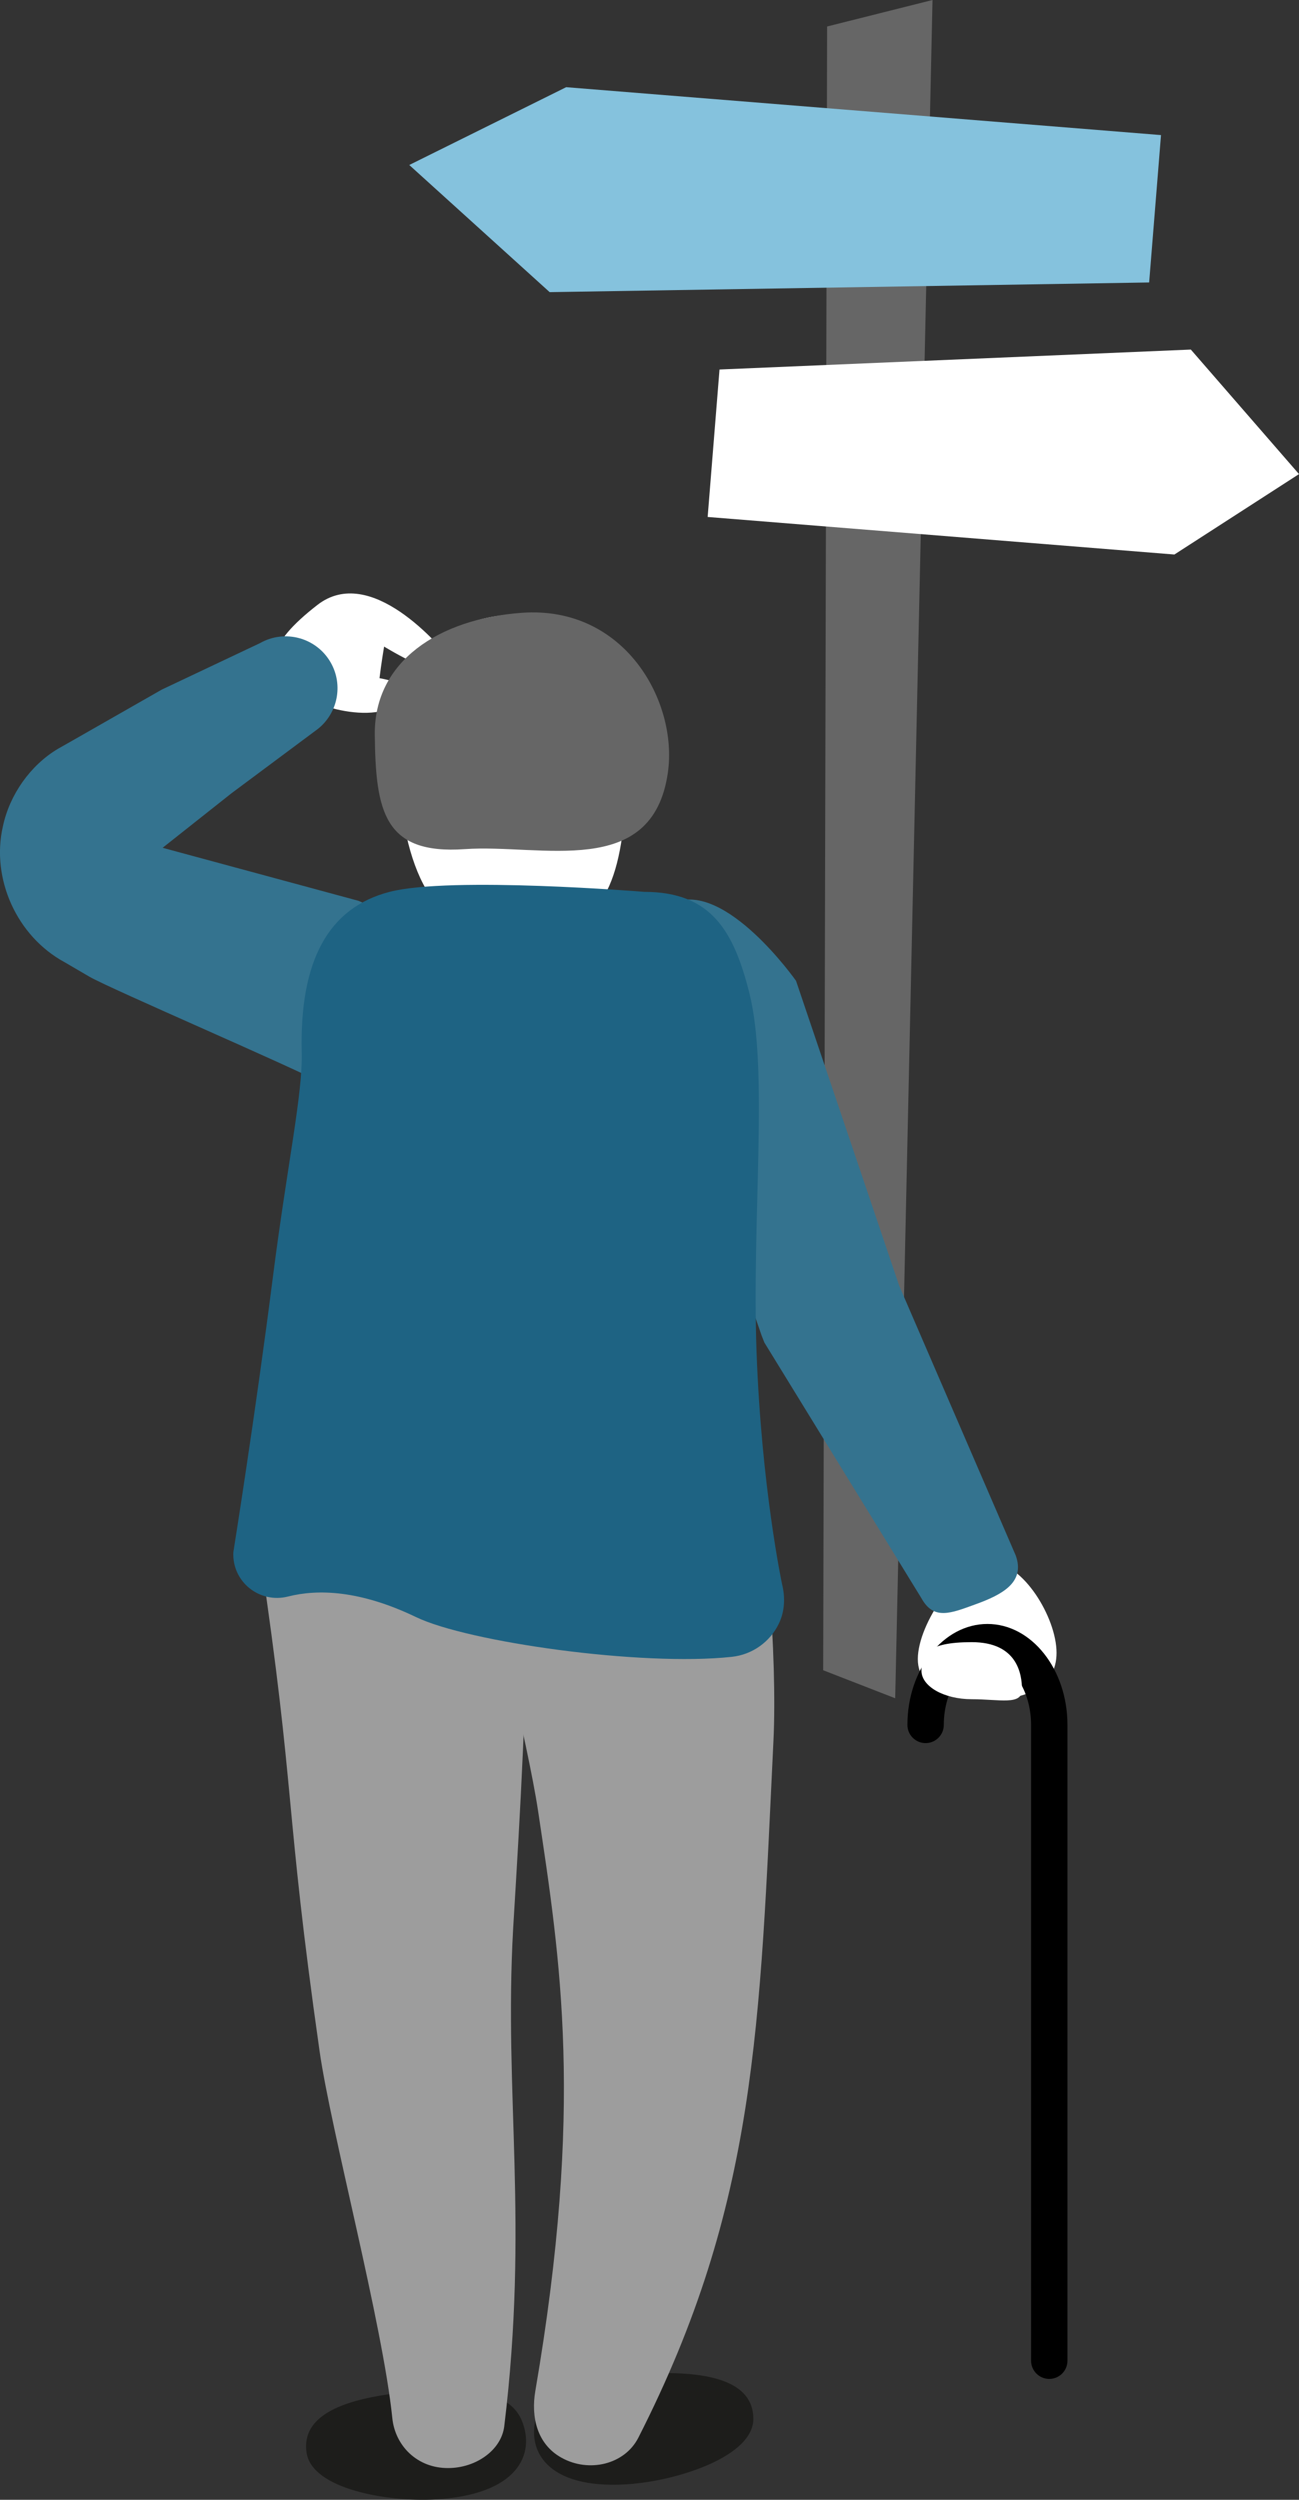
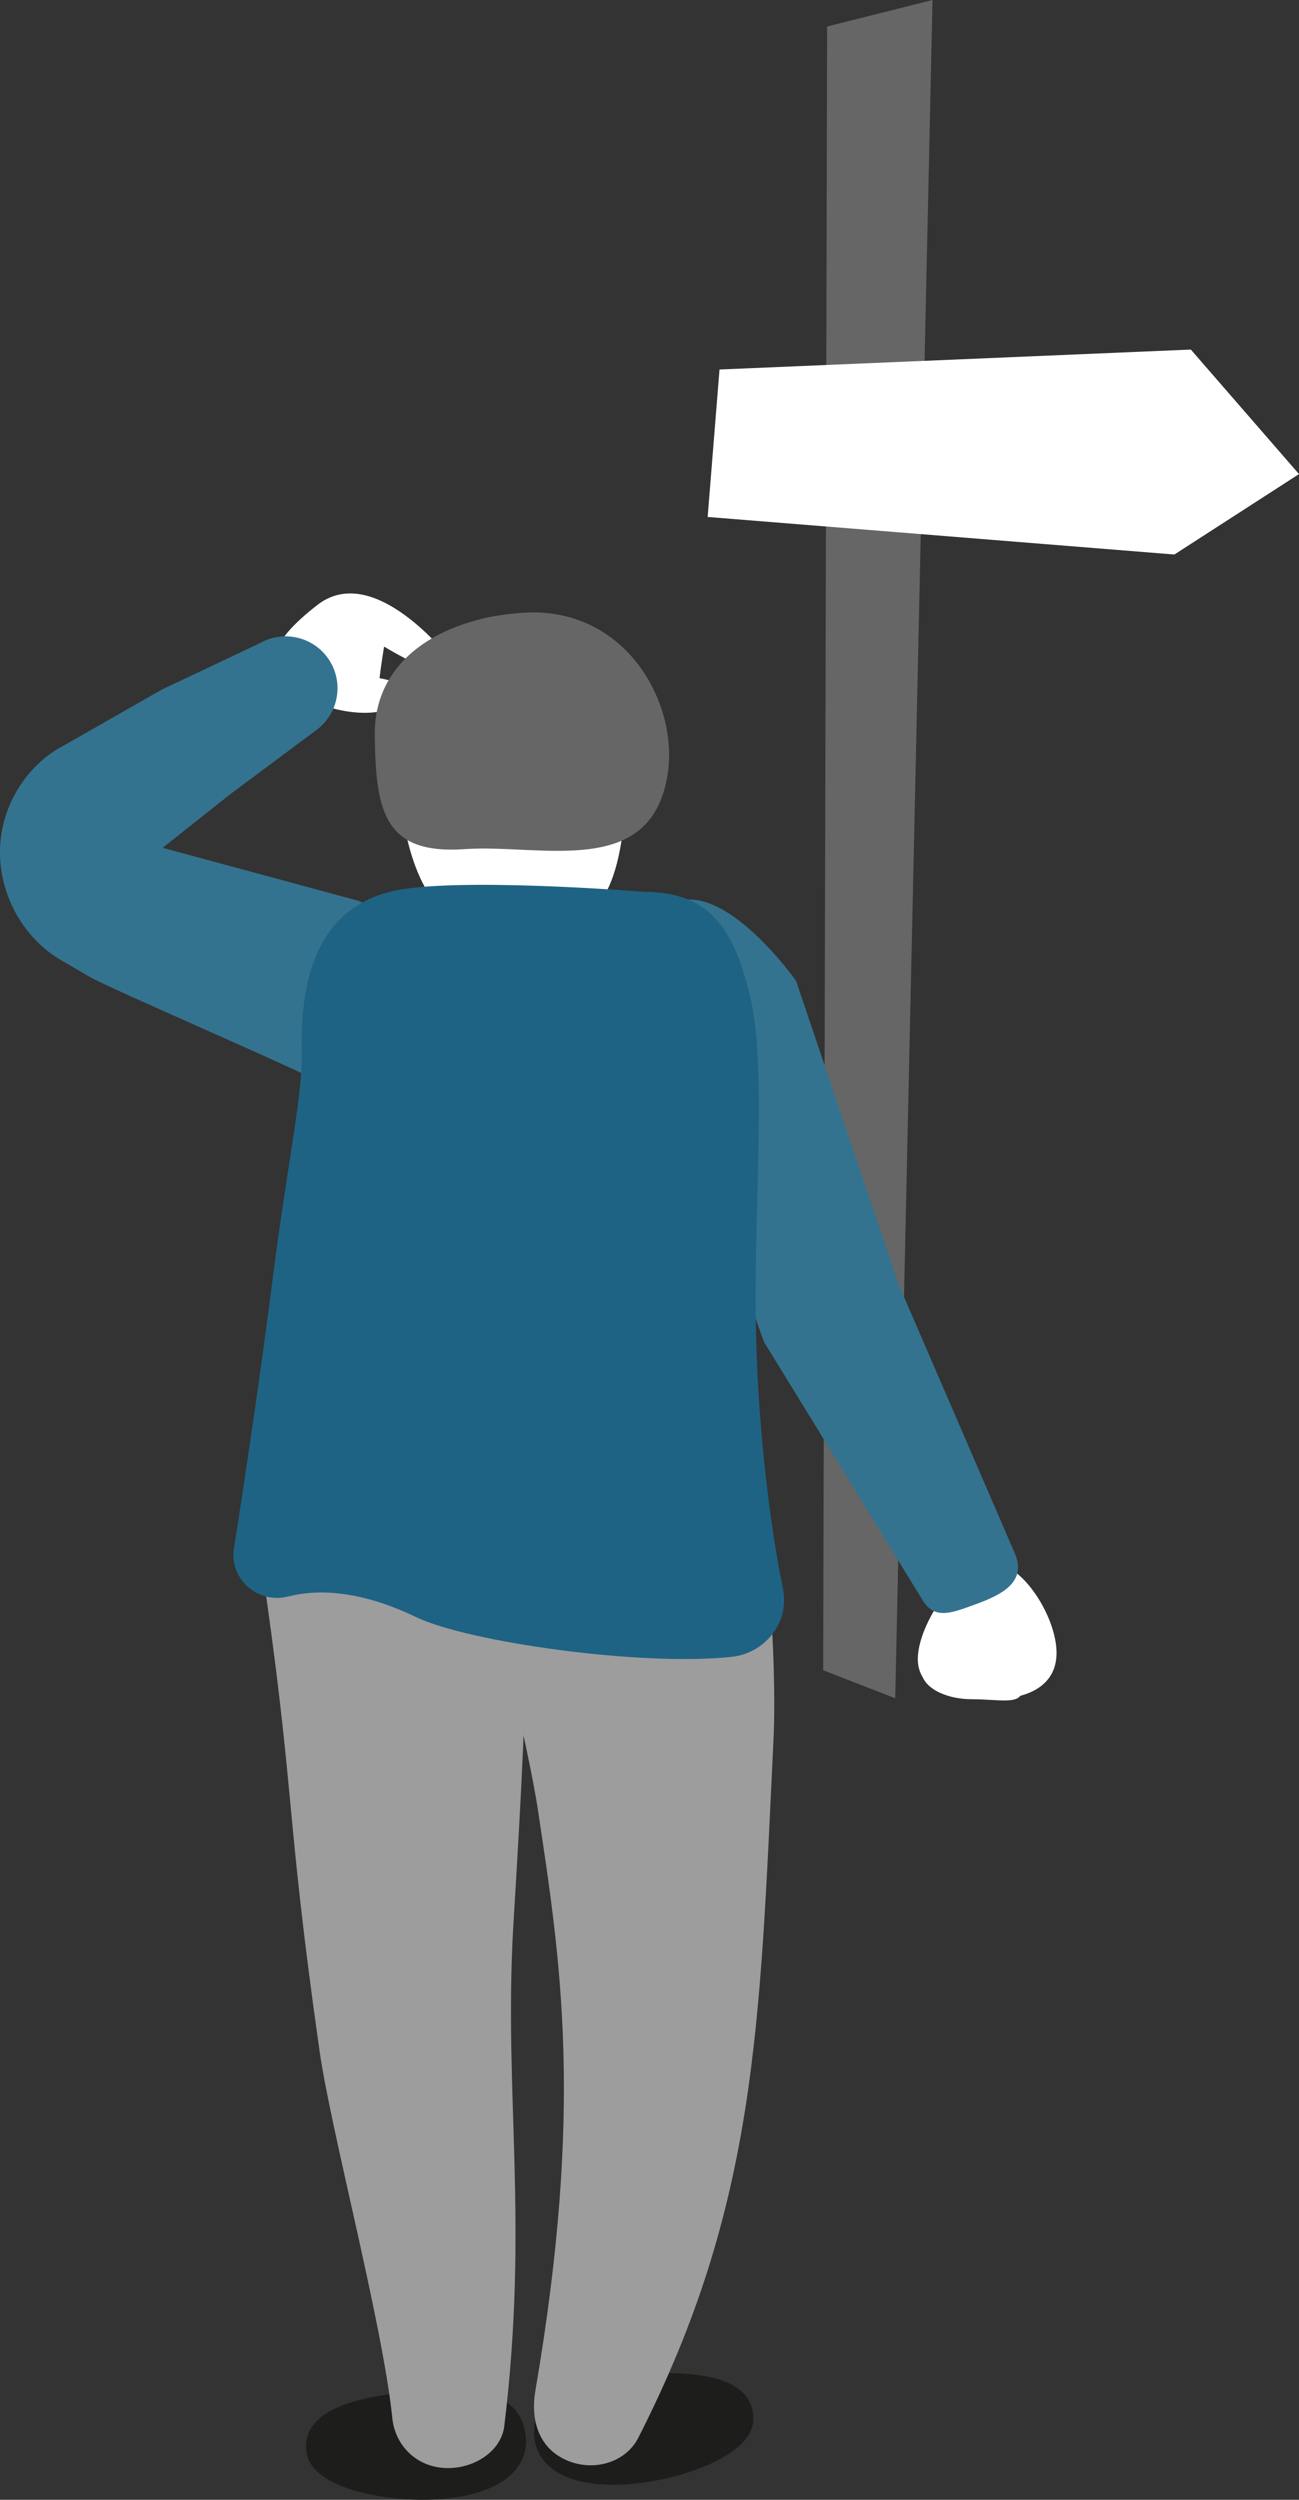
<svg xmlns="http://www.w3.org/2000/svg" id="Ebene_2" viewBox="0 0 178.57 343.47">
  <rect x="0" y="0" width="178.57" height="343.47" fill="#333333" stroke="none" />
  <g id="Ebene_2-2">
    <g id="Ebene_1-2">
      <polygon points="123.06 233.34 113.16 229.49 113.7 3.64 128.19 0 123.06 233.34" style="fill:#666;" />
-       <polygon points="157.97 38.81 75.56 40.14 56.26 22.67 77.83 11.98 159.6 18.56 157.97 38.81" style="fill:#85c2dd;" />
      <polygon points="98.91 50.77 163.7 48.03 178.57 65.14 161.44 76.19 97.28 71.03 98.91 50.77" style="fill:#fff;" />
      <path d="m62.39,91.15c1.4,1.81-1.52,2.53-9.59-2.31,0,0-.42,2.52-.63,4.34,6.35,1.19,3.48,2.93,2.99,3.32-4.43,3.45-14.07-.06-16.02-2.58s-2.8-5.14,4.49-10.8,16.81,5.51,18.76,8.03Z" style="fill:#fff;" />
      <path d="m145.24,227.1c0,4.87-4.51,6.37-8.84,6.37s-10.23-.64-10.23-5.52,5.76-13.26,10.09-13.26,8.98,7.54,8.98,12.41Z" style="fill:#fff;" />
      <path d="m109.43,134.77l14.32,42.3-.39-.99,16.27,37.64c1.34,3.71-1.87,5.39-5.58,6.73-3.33,1.21-5.67,2.19-7.35-.8l-21.62-35.18-.39-.99-13.44-38.92c-2.72-6.66-5.31-17.82,1.35-20.54,7.18-2.99,16.84,10.76,16.84,10.76h-.01Z" style="fill:#34738f;" />
      <path d="m44.26,148.84c-3.17-1.85-29.16-13-31.98-14.65-.81-.47-2.62-1.53-3.41-1.99-6.58-3.57-10.12-11.49-8.47-18.67.93-4.35,3.77-8.38,7.56-10.64.33-.19,1.24-.71,1.59-.9,2.69-1.54,9.91-5.65,12.69-7.24l13.49-6.38c3.42-1.95,7.78-.76,9.73,2.66,1.77,3.1.95,6.98-1.77,9.13l-11.85,8.82c-3.32,2.62-9.63,7.63-12.89,10.2-.02,0-.04-3.86,1.76-3.14l28.56,7.73c6.69,2.66,5.38,9.63,2.71,16.32-2.86,7.37-2.8,15.13-9.58,11.09l1.84-2.33h.02Z" style="fill:#34738f;" />
      <path d="m81.96,134.37c1.94-1.28-1.46-8.63.67-14.06,2.12-5.43-4.88-3.13-4.88-3.13l-20.54-4.27c4.18,10.5,3.8,12.83,2.65,17.24-.88,3.38,10.51,11.88,22.1,4.23h0Z" style="fill:#fff;" />
      <path d="m85.95,110.59c-.78,12.19-4.1,18.28-14.79,18.28-11.31,0-15.36-8.01-16.52-22.83-1.12-14.25,5.53-21.6,17.13-21.65,14.38-.06,15.05,12.68,14.19,26.2h-.01Z" style="fill:#fff;" />
      <path d="m91.81,106.16c-2.11,14.74-17.4,9.77-27.91,10.51-11.13.78-12.26-5.22-12.38-15.72-.11-10.09,8.8-15.92,20.2-16.75,14.15-1.03,21.49,12.19,20.09,21.96Z" style="fill:#666;" />
      <path d="m87.11,341.26c6.31-.57,16.45-3.8,16.45-8.91s-5.94-6.3-12.26-6.3-16.17.45-17.64,6.19c-1.24,4.82,1.92,10.07,13.46,9.03h0Z" style="fill:#1d1d1b;" />
      <path d="m81.99,190.75c-11.3,2.47-18.2,13.43-15.41,24.46.29,1.16,6.02,24.49,7.39,33.62,3.07,20.47,6.32,40.56-.38,79.69-.61,3.56.22,7.3,3.6,9.17,3.76,2.09,8.67.95,10.56-2.75,16.33-32.05,16.68-56.61,18.57-95.67.58-11.86-1.12-31.19-2.77-39.54-2.51-12.66-8.74-11.96-21.57-8.99h0Z" style="fill:#9d9d9d;" />
      <path d="m59.71,343.43c-6.32.34-16.83-1.39-17.57-6.45-.74-5.06,4.97-7.09,11.23-8s16.06-1.88,18.35,3.58c1.92,4.59-.45,10.24-12.01,10.87h0Z" style="fill:#1d1d1b;" />
      <path d="m50.49,180.37c11.53-1.09,21.73,6.33,22.8,16.57.48,4.58-.63,12.57-.69,17.19-.29,21.44-.95,32.48-2.06,50.88-1.28,22.92,2.18,40.31-1.22,68.35-.4,3.28-3.87,5.73-7.69,5.75-4.29.03-7.32-3.08-7.7-6.87-1.33-12.95-8.46-39.58-10-50.43-4.86-34.17-3.21-34.74-8.2-68.45-1.68-11.33,1.92-31.9,14.77-32.99h0Z" style="fill:#9d9d9d;" />
      <path d="m107.06,223.1c-1.19,2.45-3.58,4.24-6.48,4.55-12.43,1.34-36.26-2.03-43.38-5.46-7.7-3.7-13.49-3.87-17.6-2.83-3.94,1-7.73-2.04-7.52-6.1,0,0,3.02-18.85,5.44-37.84,1.96-15.36,4.1-25.11,3.96-30.79-.32-12.64,3.67-19.92,12.08-22.09,8.41-2.17,35.01,0,35.01,0,9.27,0,12.32,5.5,14.44,13.89,2.67,10.6.33,30.68.99,49.3.67,18.62,3.51,31.94,3.51,31.94.45,1.81.37,3.75-.45,5.43Z" style="fill:#1e6383;" />
-       <path d="m144.24,326.86c-1.38,0-2.5-1.12-2.5-2.5v-87.36c0-4.81-2.75-8.87-6-8.87s-6,4.06-6,8.87c0,1.38-1.12,2.5-2.5,2.5s-2.5-1.12-2.5-2.5c0-7.65,4.94-13.87,11-13.87s11,6.22,11,13.87v87.36c0,1.38-1.12,2.5-2.5,2.5Z" />
      <path d="m140.49,232.17c0,2.17-3.09,1.3-6.91,1.3s-6.91-1.76-6.91-3.92.64-3.92,6.91-3.92,6.91,4.38,6.91,6.54Z" style="fill:#fff;" />
    </g>
  </g>
</svg>